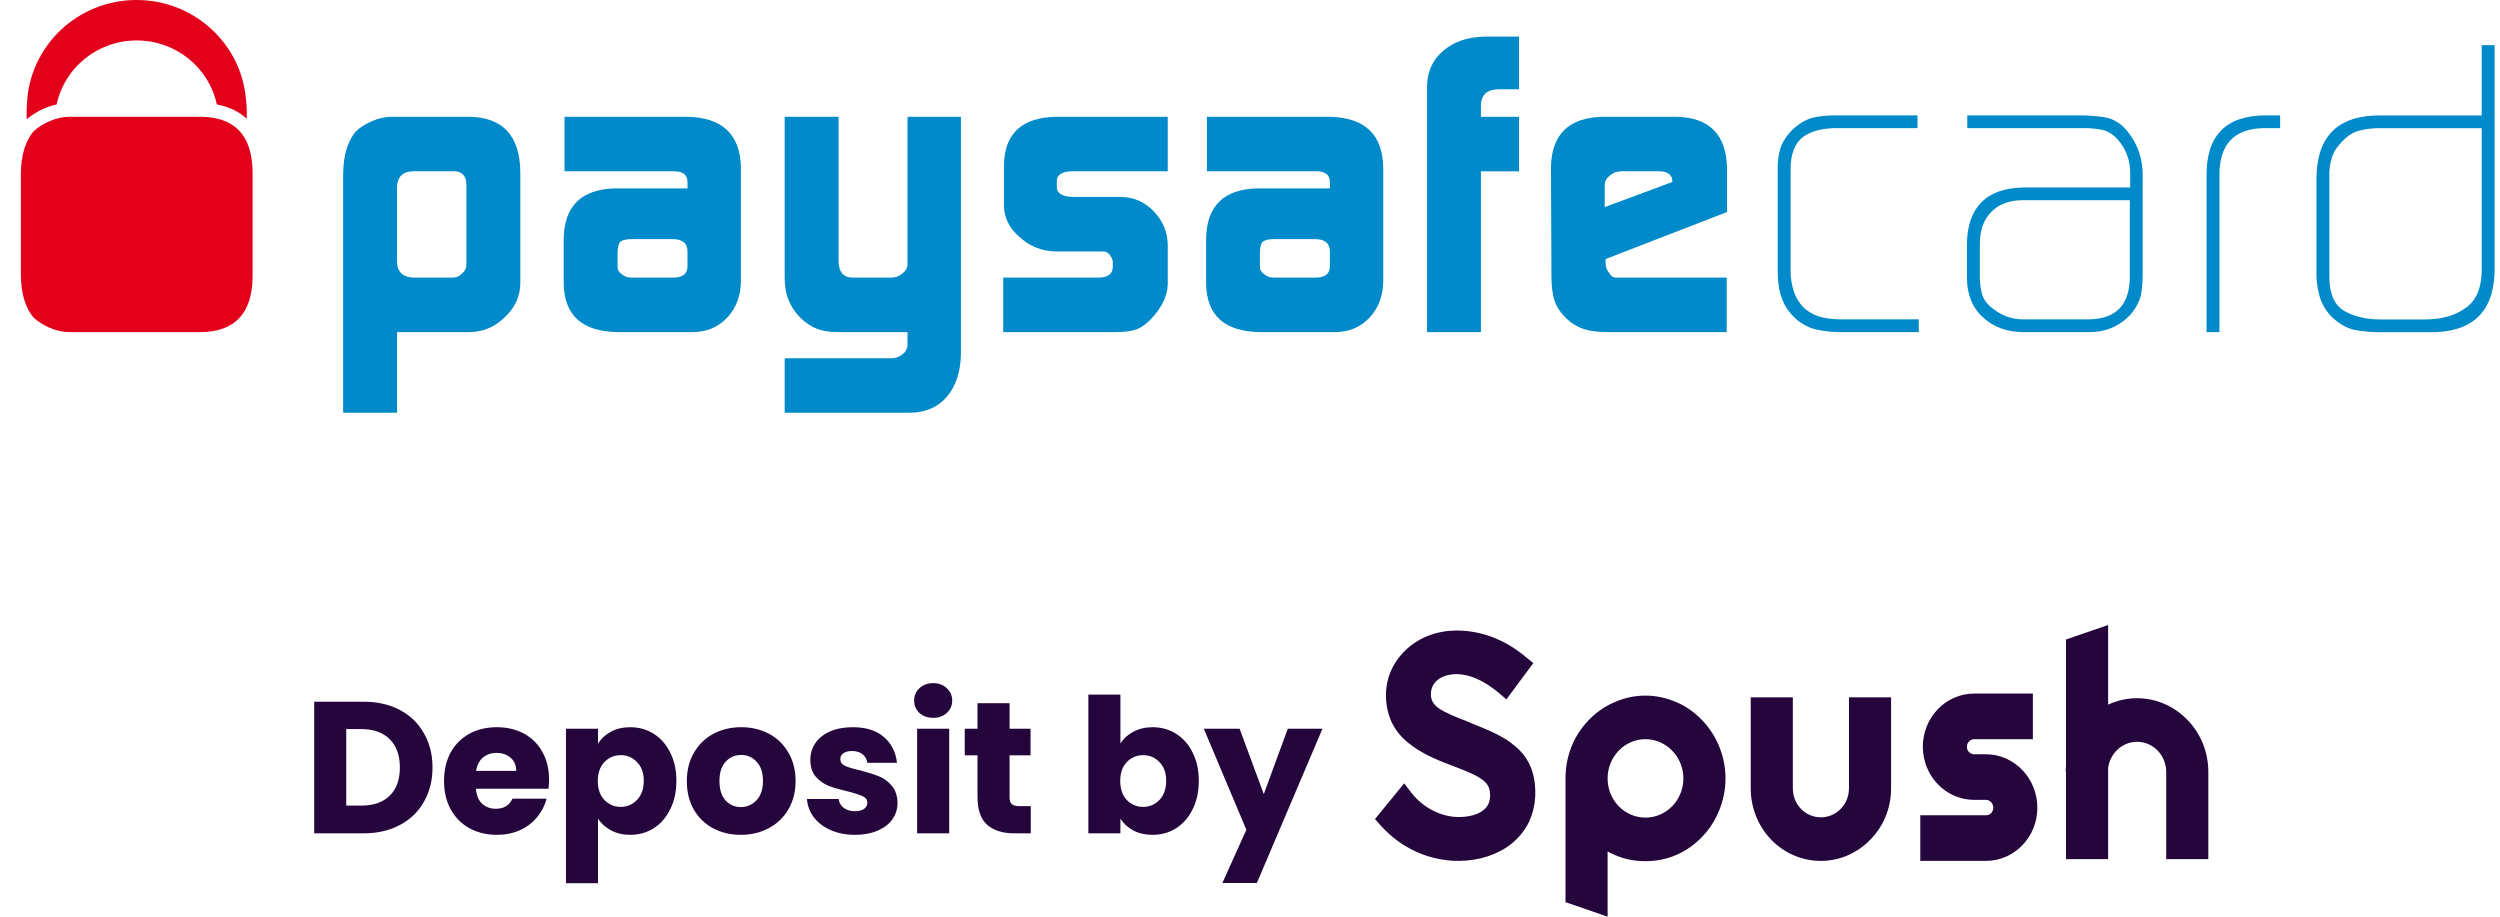
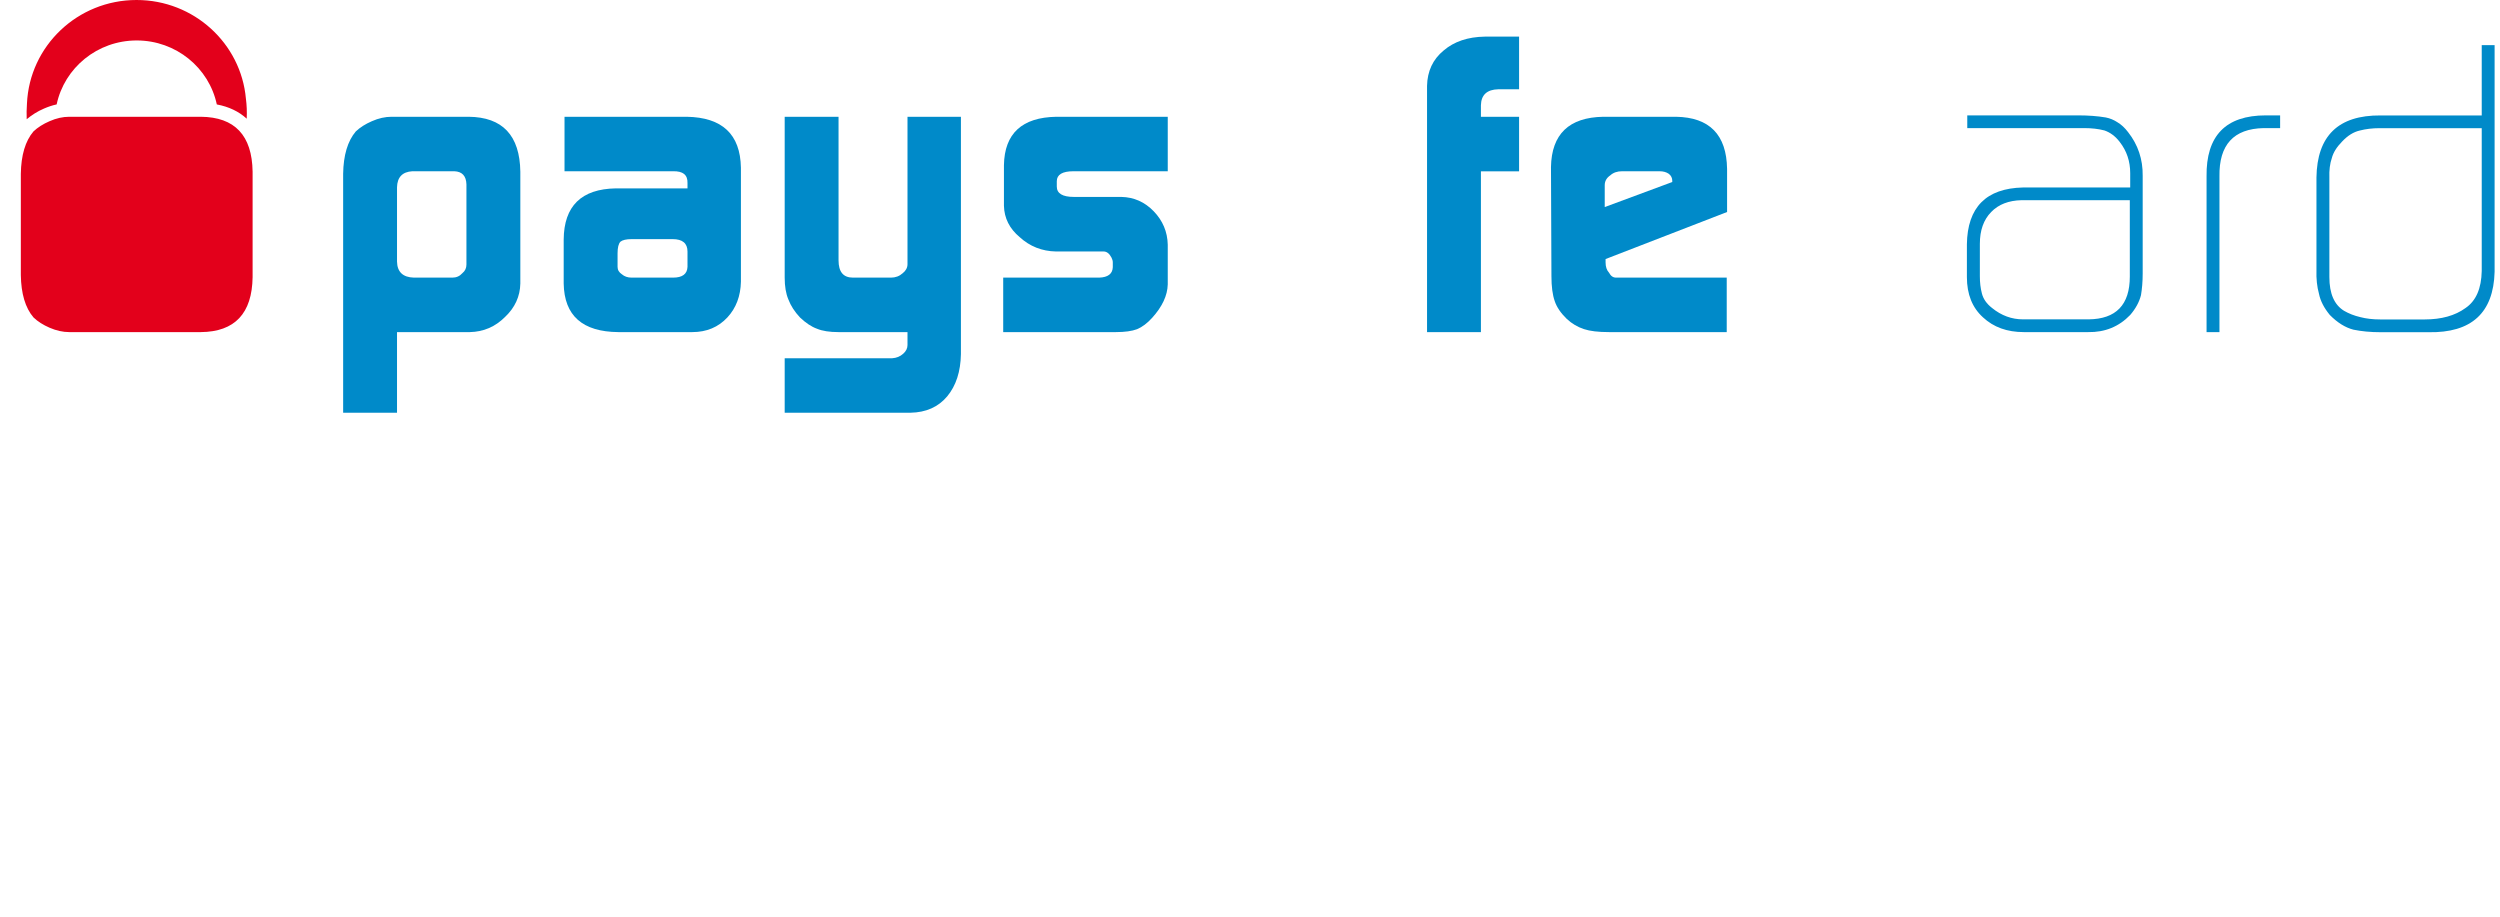
<svg xmlns="http://www.w3.org/2000/svg" width="120" height="44" viewBox="0 0 120 44" fill="none">
-   <path d="M17.448 33.682C18.114 33.682 18.696 33.814 19.194 34.078C19.692 34.342 20.076 34.714 20.346 35.194C20.622 35.668 20.76 36.217 20.76 36.841C20.76 37.459 20.622 38.008 20.346 38.488C20.076 38.968 19.689 39.34 19.185 39.604C18.687 39.868 18.108 40 17.448 40H15.081V33.682H17.448ZM17.349 38.668C17.931 38.668 18.384 38.509 18.708 38.191C19.032 37.873 19.194 37.423 19.194 36.841C19.194 36.259 19.032 35.806 18.708 35.482C18.384 35.158 17.931 34.996 17.349 34.996H16.62V38.668H17.349ZM26.354 37.408C26.354 37.552 26.345 37.702 26.327 37.858H22.844C22.868 38.17 22.967 38.41 23.141 38.578C23.321 38.74 23.54 38.821 23.798 38.821C24.182 38.821 24.449 38.659 24.599 38.335H26.237C26.153 38.665 26 38.962 25.778 39.226C25.562 39.49 25.289 39.697 24.959 39.847C24.629 39.997 24.26 40.072 23.852 40.072C23.36 40.072 22.922 39.967 22.538 39.757C22.154 39.547 21.854 39.247 21.638 38.857C21.422 38.467 21.314 38.011 21.314 37.489C21.314 36.967 21.419 36.511 21.629 36.121C21.845 35.731 22.145 35.431 22.529 35.221C22.913 35.011 23.354 34.906 23.852 34.906C24.338 34.906 24.77 35.008 25.148 35.212C25.526 35.416 25.82 35.707 26.03 36.085C26.246 36.463 26.354 36.904 26.354 37.408ZM24.779 37.003C24.779 36.739 24.689 36.529 24.509 36.373C24.329 36.217 24.104 36.139 23.834 36.139C23.576 36.139 23.357 36.214 23.177 36.364C23.003 36.514 22.895 36.727 22.853 37.003H24.779ZM28.704 35.689C28.855 35.455 29.061 35.266 29.326 35.122C29.59 34.978 29.898 34.906 30.253 34.906C30.666 34.906 31.041 35.011 31.378 35.221C31.713 35.431 31.977 35.731 32.169 36.121C32.367 36.511 32.467 36.964 32.467 37.48C32.467 37.996 32.367 38.452 32.169 38.848C31.977 39.238 31.713 39.541 31.378 39.757C31.041 39.967 30.666 40.072 30.253 40.072C29.904 40.072 29.596 40 29.326 39.856C29.061 39.712 28.855 39.526 28.704 39.298V42.394H27.166V34.978H28.704V35.689ZM30.901 37.48C30.901 37.096 30.793 36.796 30.576 36.58C30.366 36.358 30.105 36.247 29.794 36.247C29.488 36.247 29.227 36.358 29.011 36.58C28.8 36.802 28.695 37.105 28.695 37.489C28.695 37.873 28.8 38.176 29.011 38.398C29.227 38.62 29.488 38.731 29.794 38.731C30.099 38.731 30.36 38.62 30.576 38.398C30.793 38.17 30.901 37.864 30.901 37.48ZM35.56 40.072C35.068 40.072 34.624 39.967 34.228 39.757C33.838 39.547 33.529 39.247 33.301 38.857C33.079 38.467 32.968 38.011 32.968 37.489C32.968 36.973 33.082 36.52 33.31 36.13C33.538 35.734 33.85 35.431 34.246 35.221C34.642 35.011 35.086 34.906 35.578 34.906C36.07 34.906 36.514 35.011 36.91 35.221C37.306 35.431 37.618 35.734 37.846 36.13C38.074 36.52 38.188 36.973 38.188 37.489C38.188 38.005 38.071 38.461 37.837 38.857C37.609 39.247 37.294 39.547 36.892 39.757C36.496 39.967 36.052 40.072 35.56 40.072ZM35.56 38.74C35.854 38.74 36.103 38.632 36.307 38.416C36.517 38.2 36.622 37.891 36.622 37.489C36.622 37.087 36.52 36.778 36.316 36.562C36.118 36.346 35.872 36.238 35.578 36.238C35.278 36.238 35.029 36.346 34.831 36.562C34.633 36.772 34.534 37.081 34.534 37.489C34.534 37.891 34.63 38.2 34.822 38.416C35.02 38.632 35.266 38.74 35.56 38.74ZM41.047 40.072C40.609 40.072 40.219 39.997 39.877 39.847C39.535 39.697 39.265 39.493 39.067 39.235C38.869 38.971 38.758 38.677 38.734 38.353H40.255C40.273 38.527 40.354 38.668 40.498 38.776C40.642 38.884 40.819 38.938 41.029 38.938C41.221 38.938 41.368 38.902 41.47 38.83C41.578 38.752 41.632 38.653 41.632 38.533C41.632 38.389 41.557 38.284 41.407 38.218C41.257 38.146 41.014 38.068 40.678 37.984C40.318 37.9 40.018 37.813 39.778 37.723C39.538 37.627 39.331 37.48 39.157 37.282C38.983 37.078 38.896 36.805 38.896 36.463C38.896 36.175 38.974 35.914 39.13 35.68C39.292 35.44 39.526 35.251 39.832 35.113C40.144 34.975 40.513 34.906 40.939 34.906C41.569 34.906 42.064 35.062 42.424 35.374C42.79 35.686 43 36.1 43.054 36.616H41.632C41.608 36.442 41.53 36.304 41.398 36.202C41.272 36.1 41.104 36.049 40.894 36.049C40.714 36.049 40.576 36.085 40.48 36.157C40.384 36.223 40.336 36.316 40.336 36.436C40.336 36.58 40.411 36.688 40.561 36.76C40.717 36.832 40.957 36.904 41.281 36.976C41.653 37.072 41.956 37.168 42.19 37.264C42.424 37.354 42.628 37.504 42.802 37.714C42.982 37.918 43.075 38.194 43.081 38.542C43.081 38.836 42.997 39.1 42.829 39.334C42.667 39.562 42.43 39.742 42.118 39.874C41.812 40.006 41.455 40.072 41.047 40.072ZM44.797 34.456C44.527 34.456 44.305 34.378 44.131 34.222C43.963 34.06 43.879 33.862 43.879 33.628C43.879 33.388 43.963 33.19 44.131 33.034C44.305 32.872 44.527 32.791 44.797 32.791C45.061 32.791 45.277 32.872 45.445 33.034C45.619 33.19 45.706 33.388 45.706 33.628C45.706 33.862 45.619 34.06 45.445 34.222C45.277 34.378 45.061 34.456 44.797 34.456ZM45.562 34.978V40H44.023V34.978H45.562ZM49.476 38.695V40H48.693C48.135 40 47.7 39.865 47.388 39.595C47.076 39.319 46.92 38.872 46.92 38.254V36.256H46.308V34.978H46.92V33.754H48.459V34.978H49.467V36.256H48.459V38.272C48.459 38.422 48.495 38.53 48.567 38.596C48.639 38.662 48.759 38.695 48.927 38.695H49.476ZM53.78 35.689C53.924 35.455 54.131 35.266 54.401 35.122C54.671 34.978 54.98 34.906 55.328 34.906C55.742 34.906 56.117 35.011 56.453 35.221C56.789 35.431 57.053 35.731 57.245 36.121C57.443 36.511 57.542 36.964 57.542 37.48C57.542 37.996 57.443 38.452 57.245 38.848C57.053 39.238 56.789 39.541 56.453 39.757C56.117 39.967 55.742 40.072 55.328 40.072C54.974 40.072 54.665 40.003 54.401 39.865C54.137 39.721 53.93 39.532 53.78 39.298V40H52.241V33.34H53.78V35.689ZM55.976 37.48C55.976 37.096 55.868 36.796 55.652 36.58C55.442 36.358 55.181 36.247 54.869 36.247C54.563 36.247 54.302 36.358 54.086 36.58C53.876 36.802 53.771 37.105 53.771 37.489C53.771 37.873 53.876 38.176 54.086 38.398C54.302 38.62 54.563 38.731 54.869 38.731C55.175 38.731 55.436 38.62 55.652 38.398C55.868 38.17 55.976 37.864 55.976 37.48ZM63.479 34.978L60.329 42.385H58.673L59.825 39.829L57.782 34.978H59.501L60.662 38.119L61.814 34.978H63.479Z" fill="#24053C" />
-   <path d="M101.19 30L99.168 30.697V36.749C99.155 36.846 99.155 36.958 99.155 37.056H99.168V41.239H101.19V36.861C101.284 36.149 101.877 35.606 102.578 35.606C103.359 35.606 103.979 36.261 103.979 37.056V41.239H106V37.056C106 36.121 105.65 35.229 105.003 34.56C104.356 33.891 103.494 33.514 102.577 33.514C102.092 33.514 101.621 33.626 101.19 33.821V30ZM69.921 30.265C69.018 30.265 68.169 30.572 67.536 31.143C66.889 31.729 66.526 32.51 66.526 33.374C66.526 33.862 66.633 34.323 66.822 34.713C67.011 35.076 67.253 35.383 67.603 35.661C68.196 36.15 68.924 36.456 69.692 36.749C69.732 36.763 69.786 36.777 69.84 36.805C70.393 37.014 70.864 37.209 71.161 37.432C71.43 37.627 71.525 37.851 71.525 38.185C71.525 38.492 71.417 38.729 71.174 38.91C70.918 39.106 70.501 39.217 70.029 39.217C69.625 39.217 69.207 39.12 68.816 38.924C68.412 38.729 68.035 38.422 67.752 38.06L67.401 37.6L66 39.315L66.283 39.636C67.266 40.723 68.6 41.323 70.015 41.323C70.972 41.323 71.875 41.03 72.535 40.514C72.899 40.221 73.182 39.873 73.384 39.468C73.586 39.036 73.694 38.562 73.694 38.046C73.694 37.098 73.384 36.359 72.724 35.815C72.185 35.341 71.457 35.048 70.689 34.741C70.608 34.699 70.514 34.671 70.433 34.63C69.881 34.42 69.368 34.211 69.045 33.988C68.829 33.821 68.681 33.639 68.681 33.319C68.695 32.608 69.355 32.357 69.921 32.357C70.527 32.357 71.255 32.677 71.929 33.249L72.306 33.57L73.6 31.827L73.236 31.534C72.238 30.696 71.093 30.265 69.921 30.265ZM94.762 33.291C93.401 33.291 92.296 34.434 92.296 35.843C92.296 37.251 93.401 38.394 94.762 38.394H95.328C95.516 38.394 95.678 38.562 95.678 38.771C95.678 38.966 95.53 39.133 95.328 39.133H92.174V41.322H95.328C96.689 41.322 97.793 40.179 97.793 38.771C97.793 37.362 96.688 36.205 95.328 36.205H94.762C94.573 36.205 94.411 36.052 94.411 35.843C94.411 35.647 94.573 35.48 94.762 35.48H97.578V33.291H94.762ZM78.984 33.389C78.459 33.389 77.96 33.5 77.489 33.709C77.031 33.904 76.613 34.197 76.263 34.56C75.912 34.922 75.629 35.341 75.441 35.815C75.238 36.317 75.144 36.833 75.144 37.363V43.303L77.165 44V40.862C77.26 40.932 77.367 40.974 77.489 41.03C77.96 41.239 78.459 41.337 78.984 41.337C79.496 41.337 79.995 41.239 80.48 41.03C80.925 40.835 81.342 40.542 81.693 40.179C82.043 39.817 82.326 39.384 82.515 38.91C82.717 38.422 82.825 37.906 82.825 37.362C82.825 36.833 82.717 36.317 82.515 35.815C82.326 35.355 82.043 34.922 81.693 34.56C81.342 34.197 80.938 33.904 80.48 33.709C79.995 33.5 79.496 33.389 78.984 33.389ZM84.035 33.472V37.837C84.035 38.771 84.385 39.649 85.019 40.305C85.652 40.96 86.501 41.323 87.404 41.323C88.293 41.323 89.142 40.96 89.775 40.305C90.422 39.649 90.772 38.771 90.772 37.837V33.472H88.751V37.837C88.751 38.617 88.145 39.231 87.404 39.231C86.649 39.231 86.056 38.617 86.056 37.837V33.472H84.035ZM78.984 35.48C79.981 35.48 80.803 36.331 80.803 37.362C80.803 38.408 79.981 39.245 78.984 39.245C77.974 39.245 77.165 38.408 77.165 37.362C77.165 36.331 77.974 35.48 78.984 35.48Z" fill="#24053C" />
  <path d="M22.389 8.849C22.376 8.443 22.182 8.234 21.805 8.22H19.791C19.315 8.249 19.068 8.506 19.057 8.991V12.557C19.068 13.056 19.341 13.312 19.87 13.326H21.715C21.907 13.326 22.066 13.256 22.193 13.113C22.326 13.005 22.389 12.867 22.389 12.696V8.849ZM16.471 8.343C16.485 7.45 16.687 6.772 17.078 6.309C17.283 6.114 17.54 5.952 17.852 5.817C18.176 5.674 18.49 5.605 18.795 5.605H22.491C24.121 5.619 24.95 6.497 24.976 8.241V13.608C24.964 14.227 24.718 14.765 24.242 15.214C23.77 15.687 23.207 15.927 22.552 15.941H19.057V19.811H16.471V8.343Z" fill="#008AC9" />
  <path d="M29.643 12.808C29.643 12.957 29.713 13.075 29.849 13.164C29.971 13.27 30.125 13.326 30.319 13.326H32.305C32.754 13.326 32.986 13.155 33 12.808V12.078C33 11.679 32.763 11.478 32.286 11.478H30.319C30.06 11.478 29.881 11.521 29.782 11.601C29.69 11.695 29.643 11.882 29.643 12.159V12.808ZM33 8.786C33.013 8.394 32.782 8.208 32.304 8.22H27.097V5.605H32.96C34.668 5.632 35.535 6.445 35.564 8.049V13.52C35.549 14.211 35.334 14.782 34.916 15.235C34.48 15.705 33.917 15.941 33.227 15.941H29.683C27.958 15.927 27.084 15.152 27.057 13.61V11.499C27.07 9.888 27.906 9.07 29.561 9.042H33V8.786Z" fill="#008AC9" />
  <path d="M42.825 17.196C43.03 17.183 43.208 17.111 43.352 16.981C43.49 16.86 43.56 16.72 43.56 16.562V15.941H40.25C39.818 15.941 39.473 15.887 39.215 15.779C38.943 15.681 38.672 15.498 38.399 15.238C38.141 14.962 37.955 14.674 37.842 14.373C37.724 14.098 37.665 13.747 37.665 13.326V5.605H40.25V12.497C40.25 13.05 40.479 13.326 40.943 13.326H42.768C42.985 13.326 43.173 13.256 43.331 13.113C43.484 12.992 43.56 12.848 43.56 12.679V5.605H46.124V16.995C46.109 17.838 45.89 18.513 45.466 19.025C45.037 19.536 44.449 19.798 43.7 19.811H37.665V17.196H42.825Z" fill="#008AC9" />
  <path d="M48.154 13.326H52.761C53.182 13.312 53.401 13.145 53.414 12.827V12.592C53.414 12.524 53.394 12.448 53.353 12.367C53.25 12.169 53.124 12.071 52.973 12.071H50.689C50.012 12.058 49.434 11.828 48.947 11.384C48.456 10.975 48.204 10.47 48.189 9.878V7.928C48.216 6.407 49.055 5.632 50.709 5.605H56.052V8.22H51.525C50.994 8.22 50.726 8.381 50.726 8.701V8.954C50.726 9.285 51 9.452 51.545 9.452H53.822C54.429 9.465 54.946 9.694 55.377 10.14C55.812 10.59 56.038 11.124 56.052 11.744V13.652C56.038 14.188 55.786 14.723 55.302 15.257C55.066 15.518 54.824 15.698 54.582 15.8C54.332 15.894 53.993 15.941 53.559 15.941H48.154V13.326Z" fill="#008AC9" />
-   <path d="M60.476 12.808C60.476 12.957 60.546 13.075 60.685 13.164C60.806 13.27 60.96 13.326 61.152 13.326H63.141C63.59 13.326 63.822 13.155 63.835 12.808V12.078C63.835 11.679 63.595 11.478 63.12 11.478H61.152C60.894 11.478 60.715 11.521 60.616 11.601C60.524 11.695 60.476 11.882 60.476 12.159V12.808ZM63.835 8.786C63.846 8.394 63.615 8.208 63.137 8.22H57.931V5.605H63.796C65.501 5.632 66.369 6.445 66.396 8.049V13.52C66.382 14.211 66.165 14.782 65.75 15.235C65.316 15.705 64.753 15.941 64.062 15.941H60.515C58.792 15.927 57.916 15.152 57.892 13.61V11.499C57.904 9.888 58.739 9.07 60.395 9.042H63.835V8.786Z" fill="#008AC9" />
  <path d="M68.498 4.122C68.513 3.416 68.777 2.849 69.295 2.424C69.798 1.993 70.458 1.771 71.274 1.758H72.916V4.285H71.921C71.375 4.297 71.096 4.554 71.084 5.052V5.606H72.916V8.223H71.084V15.943H68.498V4.122Z" fill="#008AC9" />
  <path d="M80.269 8.737V8.676C80.269 8.542 80.213 8.428 80.102 8.343C79.982 8.26 79.835 8.22 79.657 8.22H77.858C77.627 8.22 77.441 8.284 77.297 8.414C77.118 8.535 77.027 8.694 77.027 8.889V9.939L80.269 8.737ZM77.068 12.434V12.597C77.068 12.806 77.123 12.972 77.236 13.093C77.317 13.247 77.426 13.326 77.571 13.326H82.883V15.941H77.236C76.72 15.941 76.319 15.894 76.035 15.799C75.725 15.698 75.446 15.534 75.203 15.305C74.919 15.029 74.725 14.747 74.628 14.457C74.521 14.154 74.469 13.753 74.469 13.253L74.447 8.019C74.475 6.437 75.314 5.632 76.963 5.605H80.448C82.058 5.632 82.874 6.465 82.9 8.108V10.176L77.068 12.434Z" fill="#008AC9" />
-   <path d="M88.373 15.941C87.981 15.941 87.624 15.906 87.3 15.841C86.96 15.787 86.622 15.632 86.276 15.37C85.921 15.066 85.676 14.724 85.541 14.348C85.399 13.977 85.331 13.557 85.331 13.085V8.204C85.316 7.806 85.357 7.457 85.451 7.154C85.538 6.851 85.721 6.555 85.997 6.265C86.312 5.961 86.633 5.758 86.972 5.659C87.298 5.578 87.665 5.538 88.077 5.538H92.04V6.149H88.169C87.486 6.149 86.949 6.287 86.556 6.564C86.154 6.866 85.949 7.386 85.949 8.12V13.004C85.949 13.348 86.003 13.682 86.109 14.005C86.217 14.321 86.398 14.599 86.657 14.842C86.939 15.053 87.22 15.184 87.493 15.238C87.778 15.3 88.084 15.329 88.409 15.329H92.102V15.941H88.373Z" fill="#008AC9" />
  <path d="M102.231 9.609H97.036C96.414 9.623 95.927 9.812 95.576 10.177C95.213 10.548 95.033 11.056 95.033 11.701V13.259C95.033 13.561 95.065 13.837 95.131 14.086C95.196 14.348 95.359 14.581 95.617 14.782C96.066 15.148 96.563 15.329 97.106 15.329H100.254C101.569 15.315 102.231 14.633 102.231 13.278V9.609ZM102.849 13.126C102.849 13.519 102.818 13.864 102.767 14.168C102.683 14.498 102.511 14.816 102.25 15.118C101.708 15.681 101.035 15.955 100.232 15.941H97.143C96.341 15.941 95.69 15.705 95.186 15.235C94.671 14.771 94.411 14.126 94.411 13.298V11.724C94.437 9.949 95.335 9.04 97.104 8.999H102.25V8.31C102.25 7.743 102.083 7.246 101.751 6.819C101.541 6.541 101.291 6.356 101.008 6.26C100.722 6.186 100.401 6.149 100.043 6.149H94.429V5.538H99.751C100.238 5.538 100.678 5.571 101.076 5.638C101.281 5.678 101.467 5.756 101.639 5.87C101.821 5.978 101.991 6.136 102.149 6.344C102.626 6.95 102.859 7.649 102.849 8.436V13.126Z" fill="#008AC9" />
  <path d="M108.658 6.149C107.217 6.176 106.507 6.95 106.534 8.473V15.941H105.915V8.476C105.886 6.516 106.834 5.538 108.758 5.538H109.446V6.149H108.658Z" fill="#008AC9" />
  <path d="M119.123 6.152H114.226C113.874 6.152 113.558 6.191 113.273 6.265C112.974 6.331 112.686 6.509 112.416 6.799C112.158 7.063 111.996 7.325 111.928 7.587C111.837 7.851 111.796 8.168 111.81 8.537V13.299C111.81 14.091 112.043 14.629 112.515 14.919C112.748 15.053 113.004 15.154 113.291 15.221C113.577 15.296 113.895 15.333 114.246 15.333H116.387C117.187 15.333 117.841 15.152 118.344 14.786C118.849 14.443 119.106 13.851 119.123 13.008V6.152ZM119.741 13.05C119.687 15.021 118.628 15.986 116.564 15.946H114.269C113.784 15.946 113.351 15.904 112.967 15.825C112.573 15.724 112.195 15.487 111.831 15.118C111.558 14.786 111.382 14.451 111.312 14.107C111.217 13.764 111.176 13.382 111.19 12.965V8.522C111.217 6.52 112.241 5.526 114.264 5.541H119.123V2.167H119.741V13.05Z" fill="#008AC9" />
  <path d="M2.11 5.212C2.313 5.124 2.516 5.055 2.719 5.012C3.092 3.257 4.67 1.942 6.562 1.942C8.455 1.942 10.034 3.259 10.407 5.013C10.988 5.122 11.468 5.353 11.842 5.697C11.858 5.361 11.844 5.036 11.803 4.731C11.564 2.08 9.306 0 6.554 0C3.72 0 1.414 2.211 1.294 4.976C1.277 5.215 1.272 5.463 1.281 5.723C1.519 5.526 1.791 5.348 2.11 5.212Z" fill="#E3001B" />
  <path d="M9.639 5.605H3.324C3.02 5.605 2.705 5.674 2.381 5.817C2.068 5.952 1.812 6.114 1.606 6.309C1.214 6.772 1.014 7.45 1 8.343V13.203C1.014 14.097 1.214 14.774 1.606 15.235C1.812 15.433 2.068 15.595 2.381 15.731C2.705 15.871 3.02 15.941 3.324 15.941H9.639C11.27 15.927 12.099 15.046 12.125 13.305V8.241C12.099 6.497 11.27 5.619 9.639 5.605Z" fill="#E3001B" />
</svg>